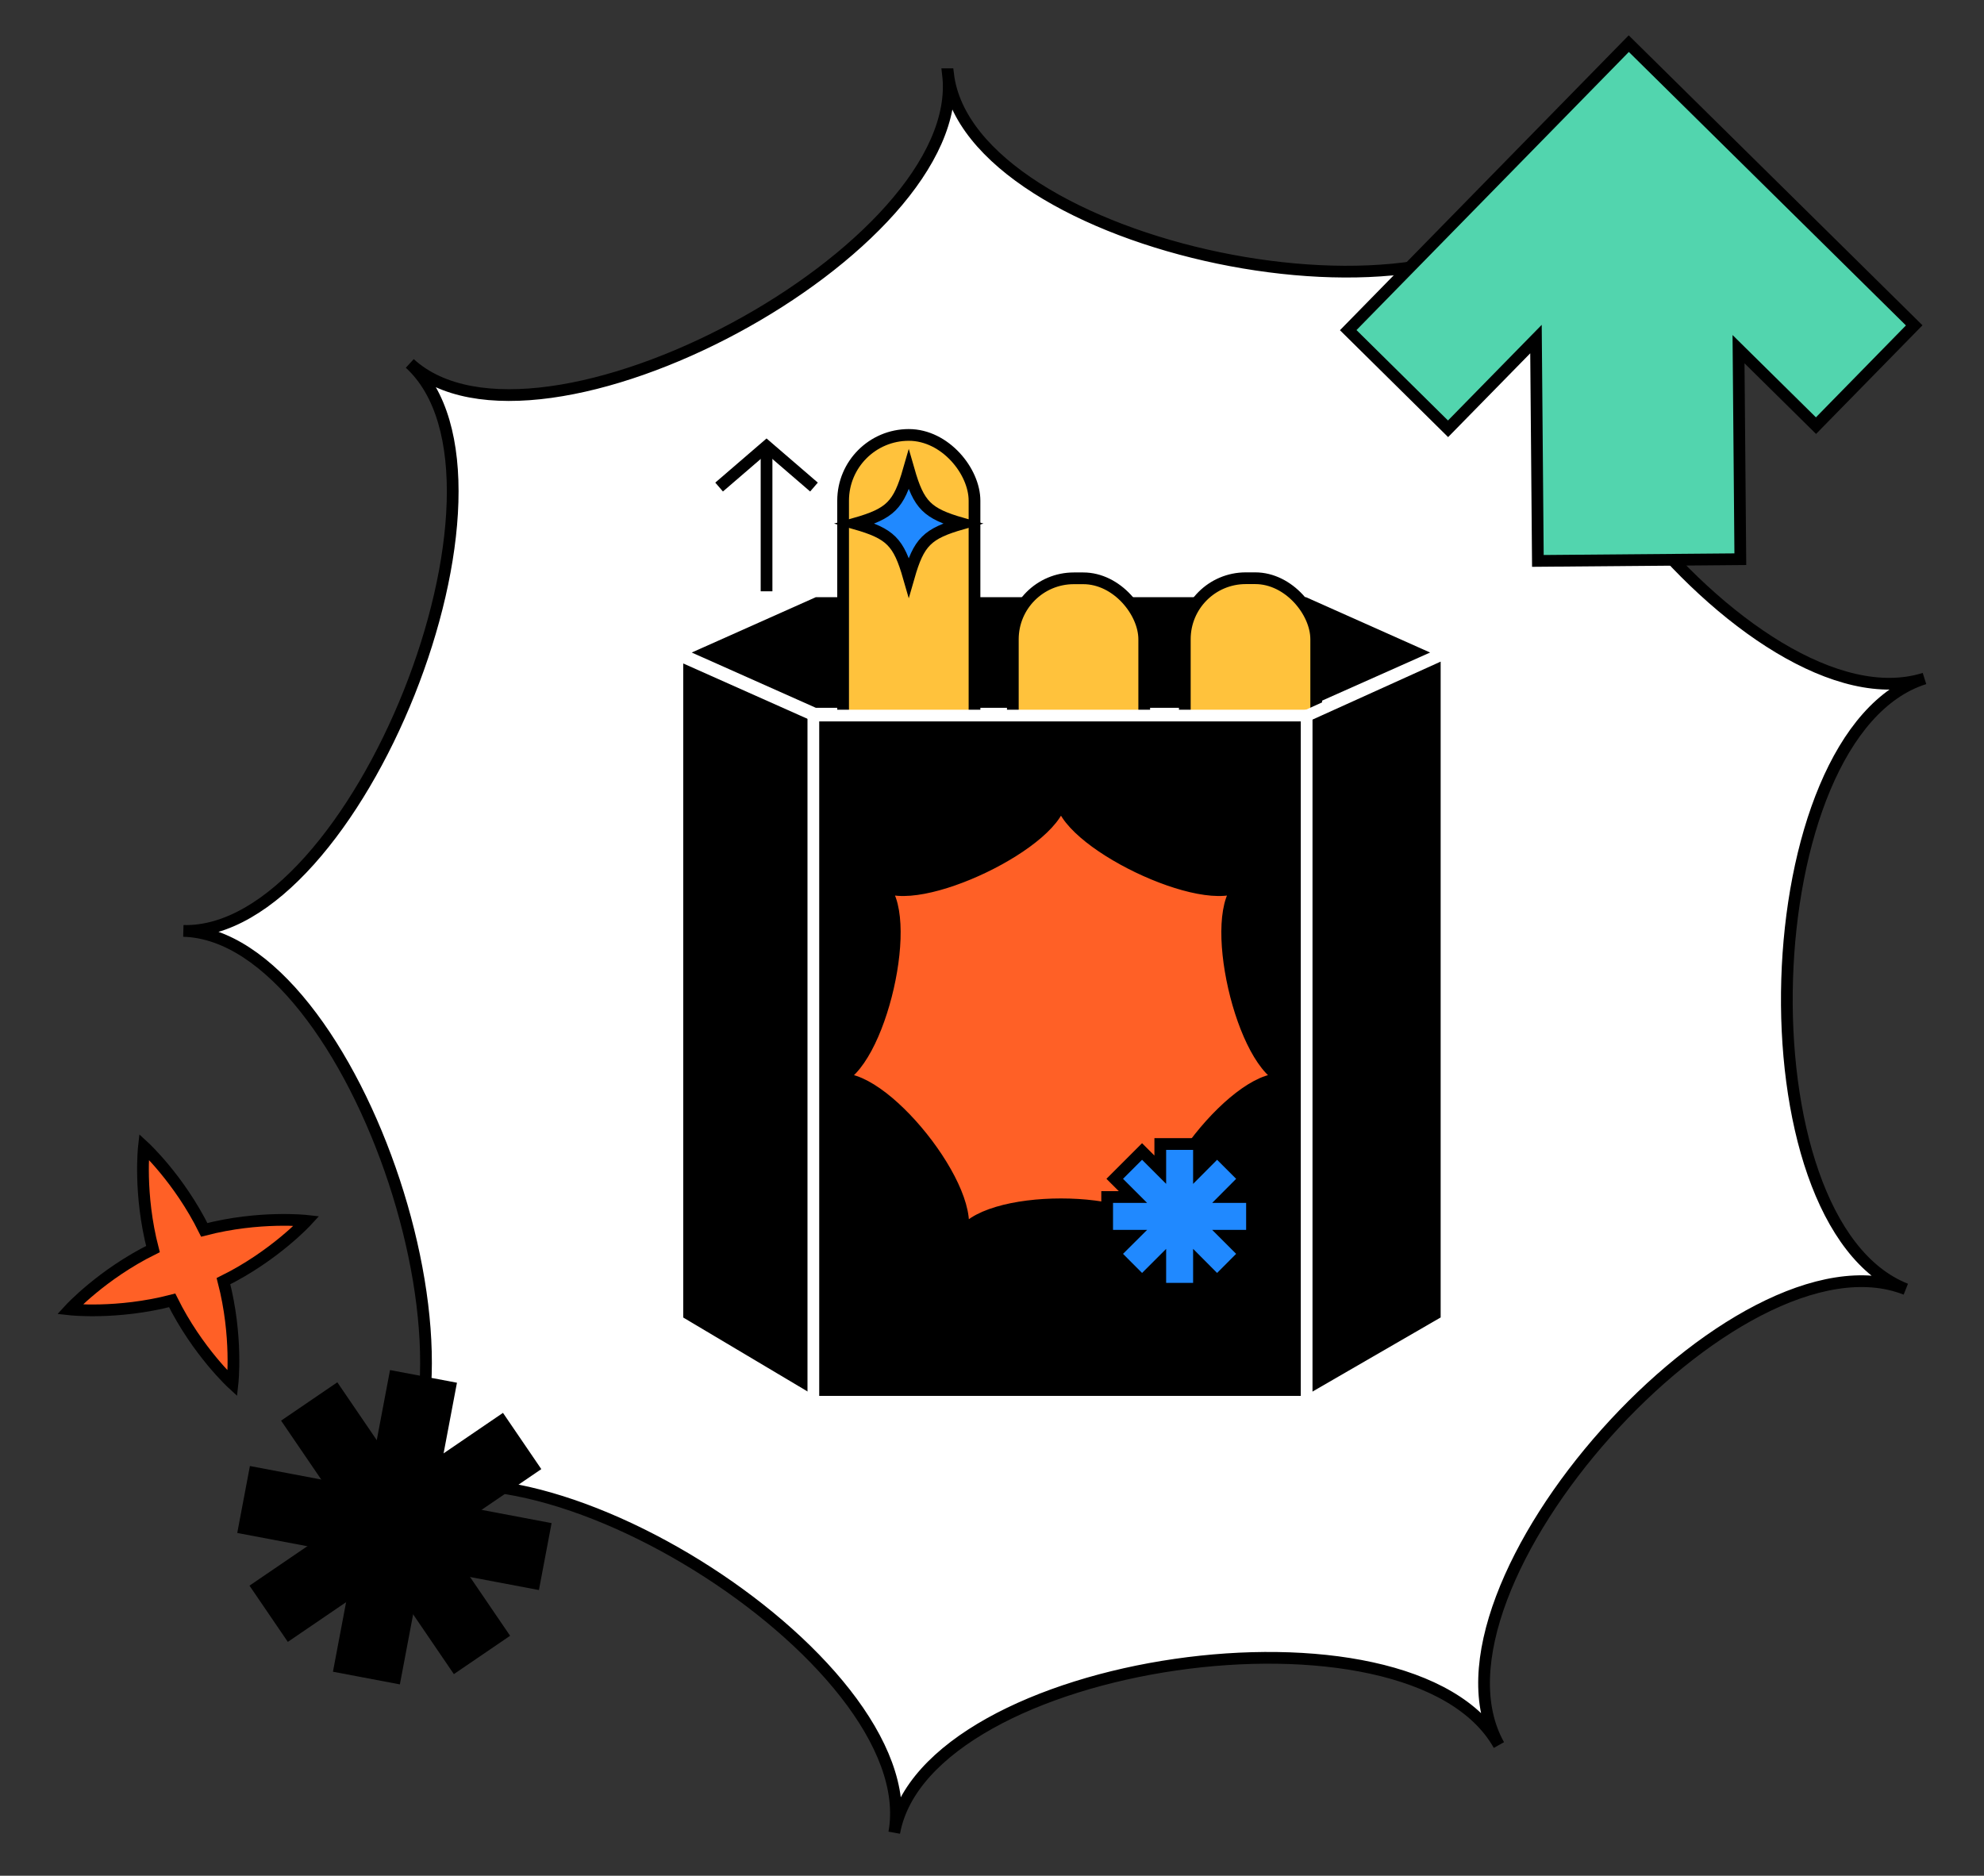
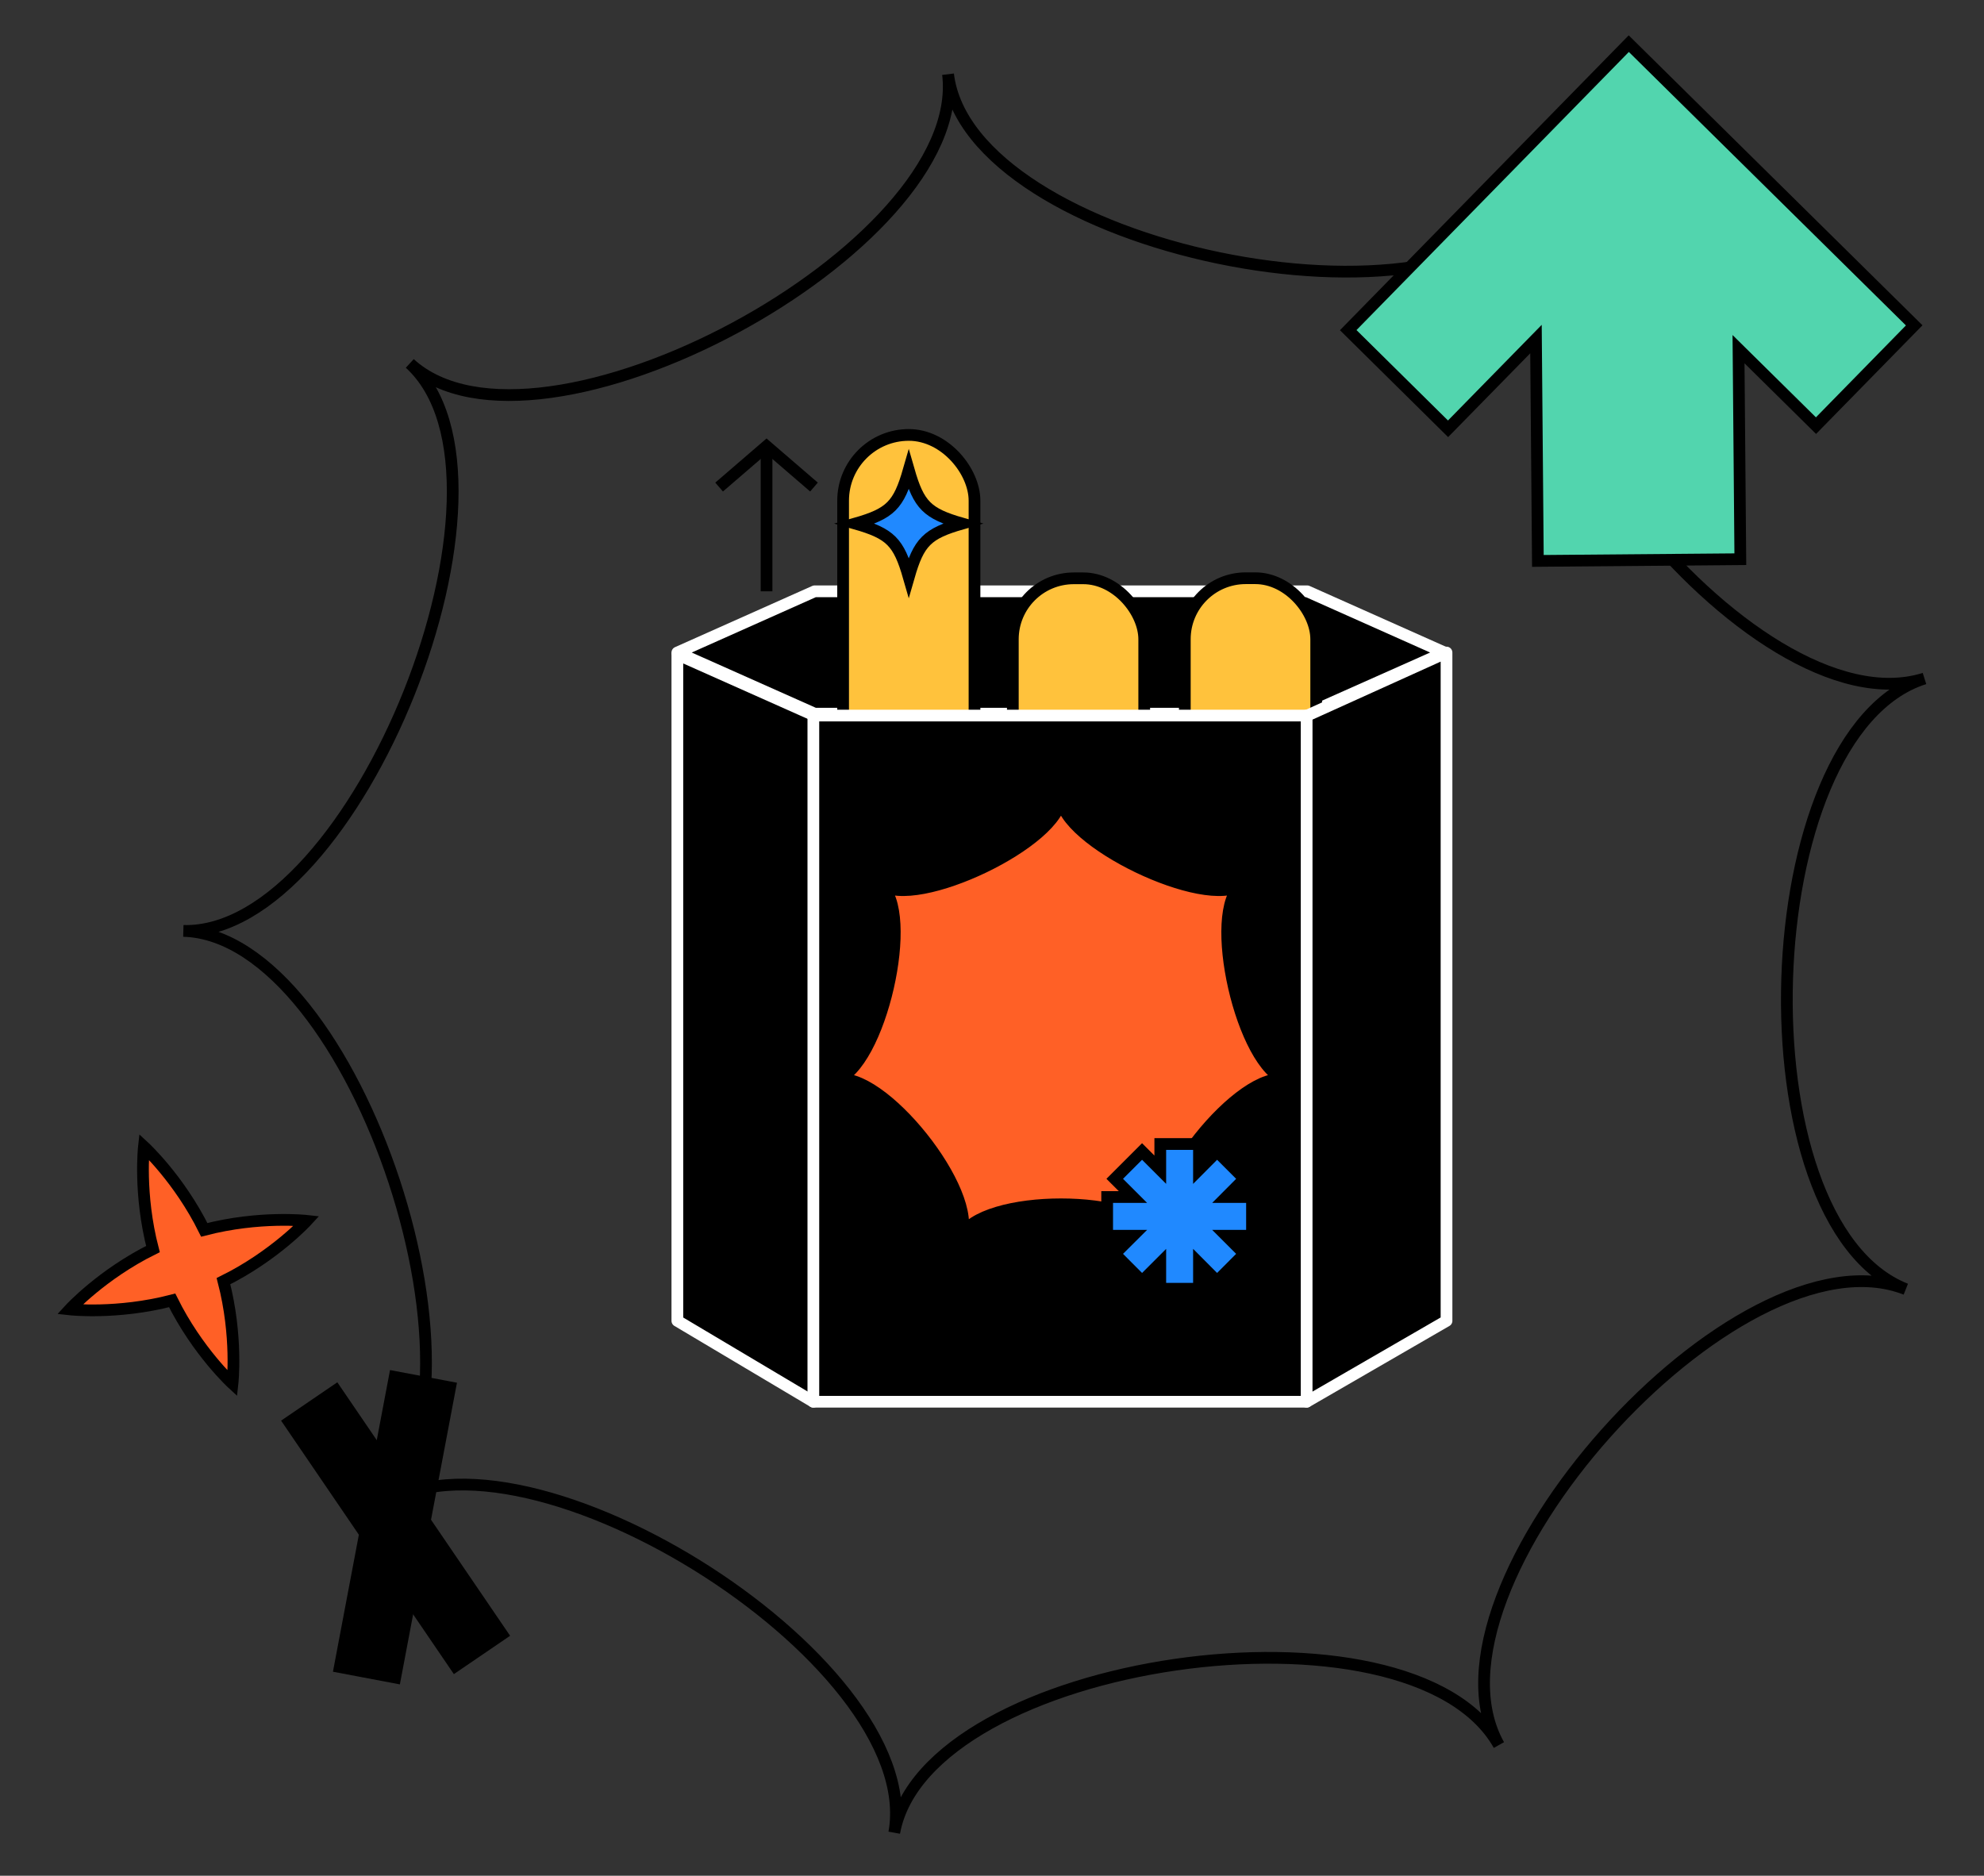
<svg xmlns="http://www.w3.org/2000/svg" viewBox="0 0 220 208">
  <rect x="0" y="0" width="220" height="208" fill="#333333" stroke="none" />
-   <path d="m105.12 8.23c2.33 19.32-45.53 45.04-59.68 32.07 14.16 12.97-5.97 63.43-25.11 62.93 19.13.5 36.14 52.09 21.22 64.35 14.93-12.26 61.12 16.33 57.61 35.65 3.51-19.32 57.27-27.12 67.05-9.72-9.78-17.4 26.39-57.93 45.12-50.55-18.72-7.38-17.06-61.68 2.07-67.72-19.13 6.04-52.76-36.62-41.94-53.21-10.82 16.59-64.01 5.53-66.33-13.8z" fill="#fff" />
  <g stroke-width="1.3">
-     <path d="m105.12 8.23c2.33 19.32-45.53 45.04-59.68 32.07 14.16 12.97-5.97 63.43-25.11 62.93 19.13.5 36.14 52.09 21.22 64.35 14.93-12.26 61.12 16.33 57.61 35.65 3.51-19.32 57.27-27.12 67.05-9.72-9.78-17.4 26.39-57.93 45.12-50.55-18.72-7.38-17.06-61.68 2.07-67.72-19.13 6.04-52.76-36.62-41.94-53.21-10.82 16.59-64.01 5.53-66.33-13.8z" fill="none" stroke="#000" />
+     <path d="m105.12 8.23c2.33 19.32-45.53 45.04-59.68 32.07 14.16 12.97-5.97 63.43-25.11 62.93 19.13.5 36.14 52.09 21.22 64.35 14.93-12.26 61.12 16.33 57.61 35.65 3.51-19.32 57.27-27.12 67.05-9.72-9.78-17.4 26.39-57.93 45.12-50.55-18.72-7.38-17.06-61.68 2.07-67.72-19.13 6.04-52.76-36.62-41.94-53.21-10.82 16.59-64.01 5.53-66.33-13.8" fill="none" stroke="#000" />
    <path d="m212.26 36.08-31.65-31.24-31.11 31.77 11.07 10.94 9.75-9.95.21 24.6 22.45-.19-.2-23.29 8.59 8.48z" fill="#52d5ae" stroke="#000" stroke-miterlimit="10" />
-     <path d="m40.69 153.07h6.25v32.73h-6.25z" stroke="#000" transform="matrix(.563 .826 -.826 .563 159.13 37.79)" />
    <path d="m40.69 153.07h6.25v32.73h-6.25z" stroke="#000" transform="matrix(-.826 .563 -.563 -.826 175.45 284.75)" />
-     <path d="m40.69 153.07h6.25v32.73h-6.25z" stroke="#000" transform="matrix(-.186 .983 -.983 -.186 218.44 157.89)" />
    <path d="m40.69 153.07h6.25v32.73h-6.25z" stroke="#000" transform="matrix(-.983 -.186 .186 -.983 55.35 344.06)" />
    <path d="m19.09 144.2c2.8 5.66 6.69 9.23 6.69 9.23s.59-5.24-1-11.36c5.66-2.8 9.23-6.69 9.23-6.69s-5.24-.59-11.36 1c-2.8-5.66-6.69-9.23-6.69-9.23s-.59 5.24 1 11.36c-5.66 2.8-9.23 6.69-9.23 6.69s5.24.59 11.36-1z" fill="#ff6026" stroke="#000" />
    <path d="m144.95 65.57 15.23 6.79-15.23 6.78h-54.62l-15.22-6.78 15.22-6.79z" stroke="#fff" stroke-linecap="round" stroke-linejoin="round" />
    <rect fill="#ffc23c" height="88.47" rx="6.76" stroke="#000" stroke-miterlimit="10" width="14.57" x="112.31" y="64.13" />
    <rect fill="#ffc23c" height="102.79" rx="7.29" stroke="#000" stroke-miterlimit="10" width="14.57" x="93.49" y="48.23" />
    <rect fill="#ffc23c" height="88.47" rx="6.76" stroke="#000" stroke-miterlimit="10" width="14.57" x="131.38" y="64.12" />
    <path d="m75.11 72.57 15.22 6.78h54.62l15.45-6.99v74.11l-15.51 8.97h-54.7l-15.08-8.97z" stroke="#fff" stroke-linecap="round" stroke-linejoin="round" />
    <path d="m90.19 79.35v76.09" fill="none" stroke="#fff" stroke-linecap="round" stroke-linejoin="round" />
    <path d="m144.89 79.35v76.09" fill="none" stroke="#fff" stroke-linecap="round" stroke-linejoin="round" />
    <path d="m117.65 88.42c0 4.83-16.08 12.57-20.05 9.65 3.97 2.92 0 20.32-4.96 21.7 4.96-1.38 16.08 12.57 13.88 17.4 2.21-4.83 20.05-4.83 22.26 0-2.21-4.83 8.92-18.79 13.88-17.4-4.96-1.38-8.93-18.78-4.96-21.7-3.97 2.92-20.05-4.82-20.05-9.65h.01z" fill="#ff6026" stroke="#000" stroke-miterlimit="10" />
    <path d="m117.65 88.42c0 4.83-16.08 12.57-20.05 9.65 3.97 2.92 0 20.32-4.96 21.7 4.96-1.38 16.08 12.57 13.88 17.4 2.21-4.83 20.05-4.83 22.26 0-2.21-4.83 8.92-18.79 13.88-17.4-4.96-1.38-8.93-18.78-4.96-21.7-3.97 2.92-20.05-4.82-20.05-9.65h.01z" fill="#ff6026" stroke="#000" stroke-miterlimit="10" />
    <path d="m138.83 132.74h-2.85l2.01-2.02-3.03-3.03-2.01 2.02v-2.85h-4.29v2.85l-2.02-2.02-3.03 3.03 2.02 2.02h-2.86v4.29h2.86l-2.02 2.01 3.03 3.04 2.02-2.02v2.85h4.29v-2.85l2.01 2.02 3.03-3.04-2.01-2.01h2.85z" fill="#2089ff" stroke="#000" stroke-miterlimit="10" />
    <path d="m79.74 54.01 5.26-4.53 5.26 4.53" fill="none" stroke="#000" stroke-miterlimit="10" />
    <path d="m85 49.48v16.09" fill="none" stroke="#000" stroke-miterlimit="10" />
    <path d="m106.7 58.06c-3.9 1.12-4.81 2.03-5.93 5.93-1.12-3.9-2.03-4.81-5.93-5.93 3.9-1.12 4.81-2.03 5.93-5.93 1.12 3.9 2.03 4.81 5.93 5.93z" fill="#2089ff" stroke="#000" stroke-miterlimit="10" />
  </g>
  <path d="m0 0h220v208h-220z" fill="none" />
</svg>